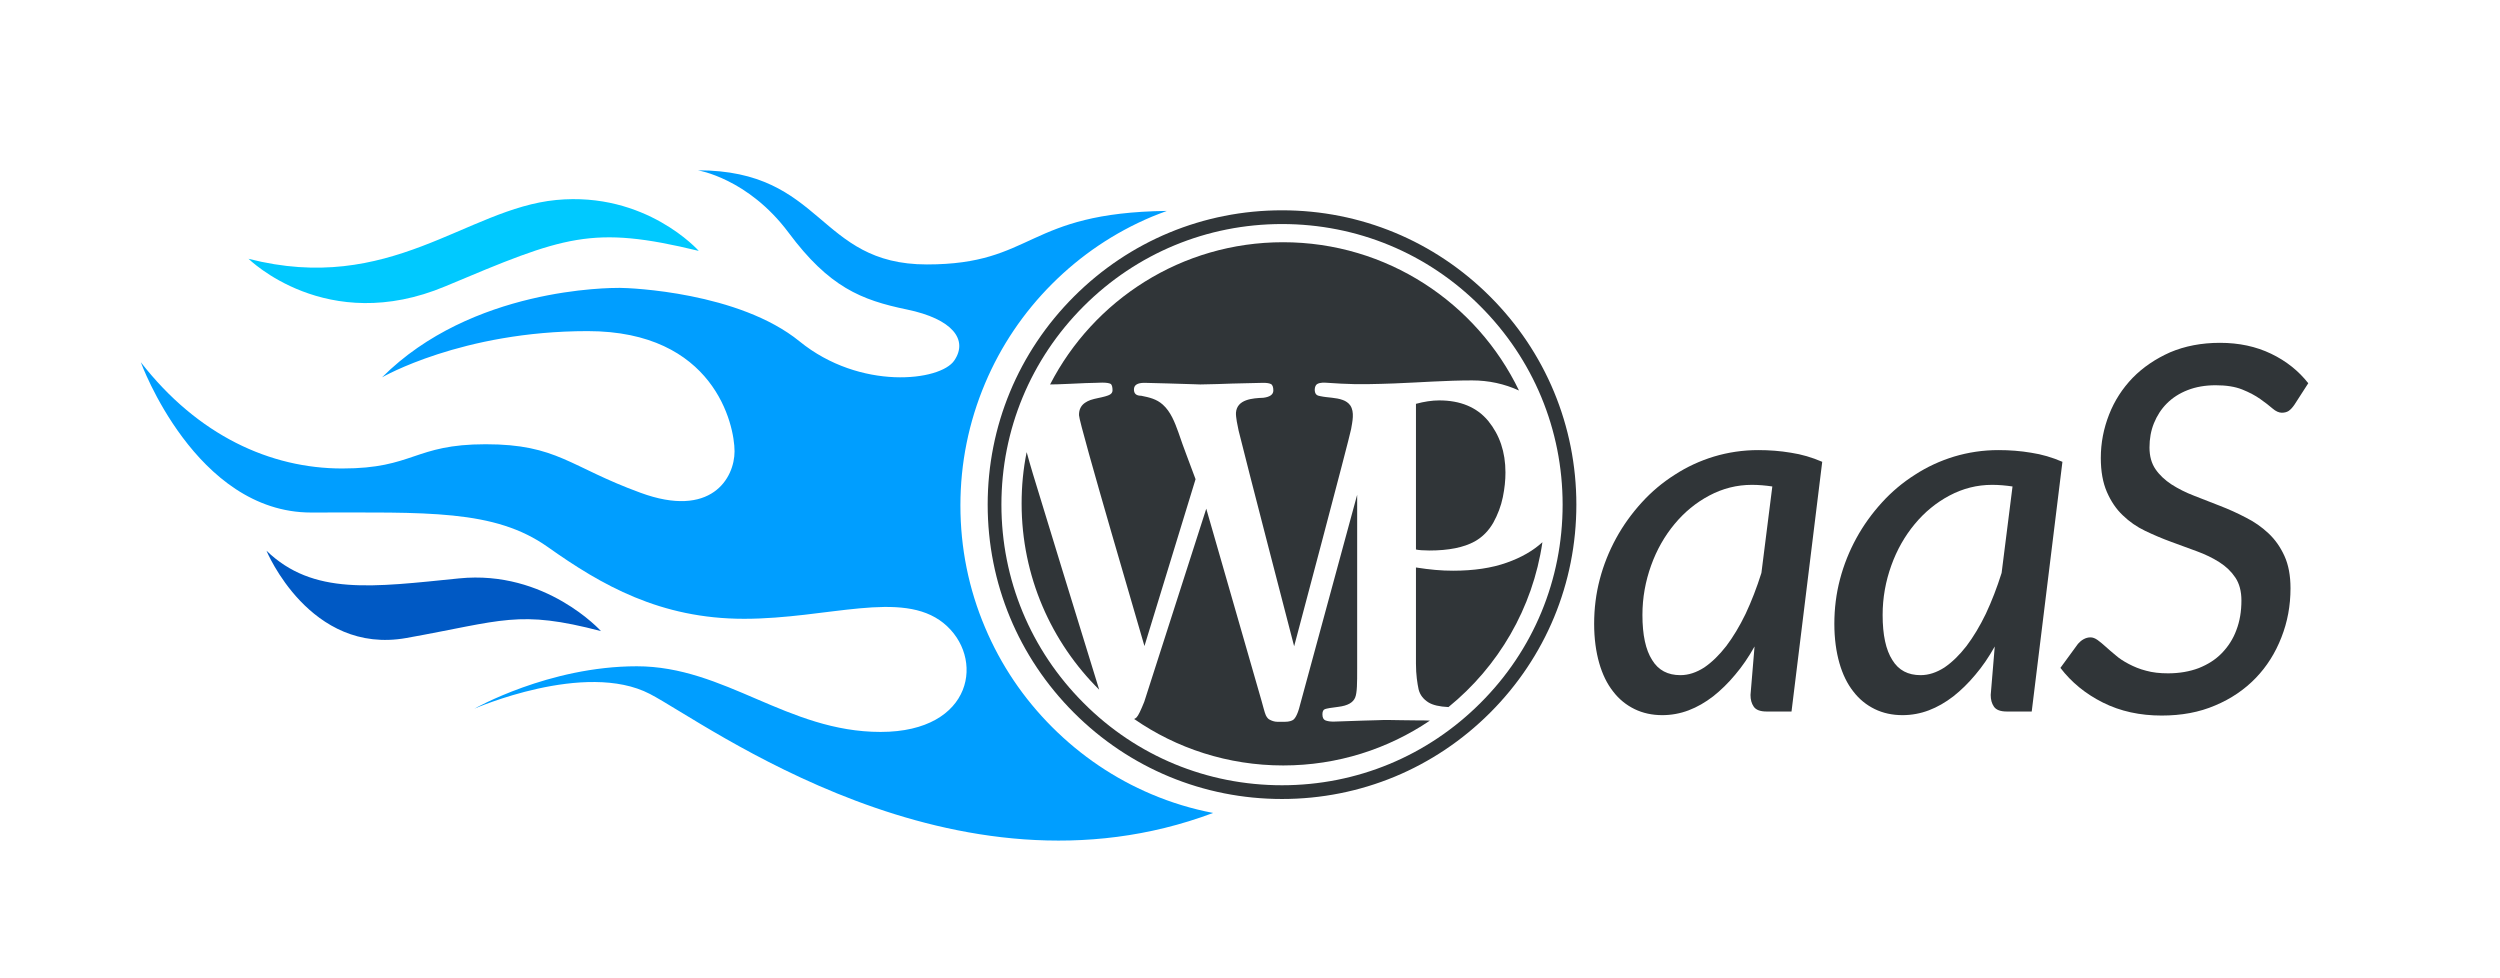
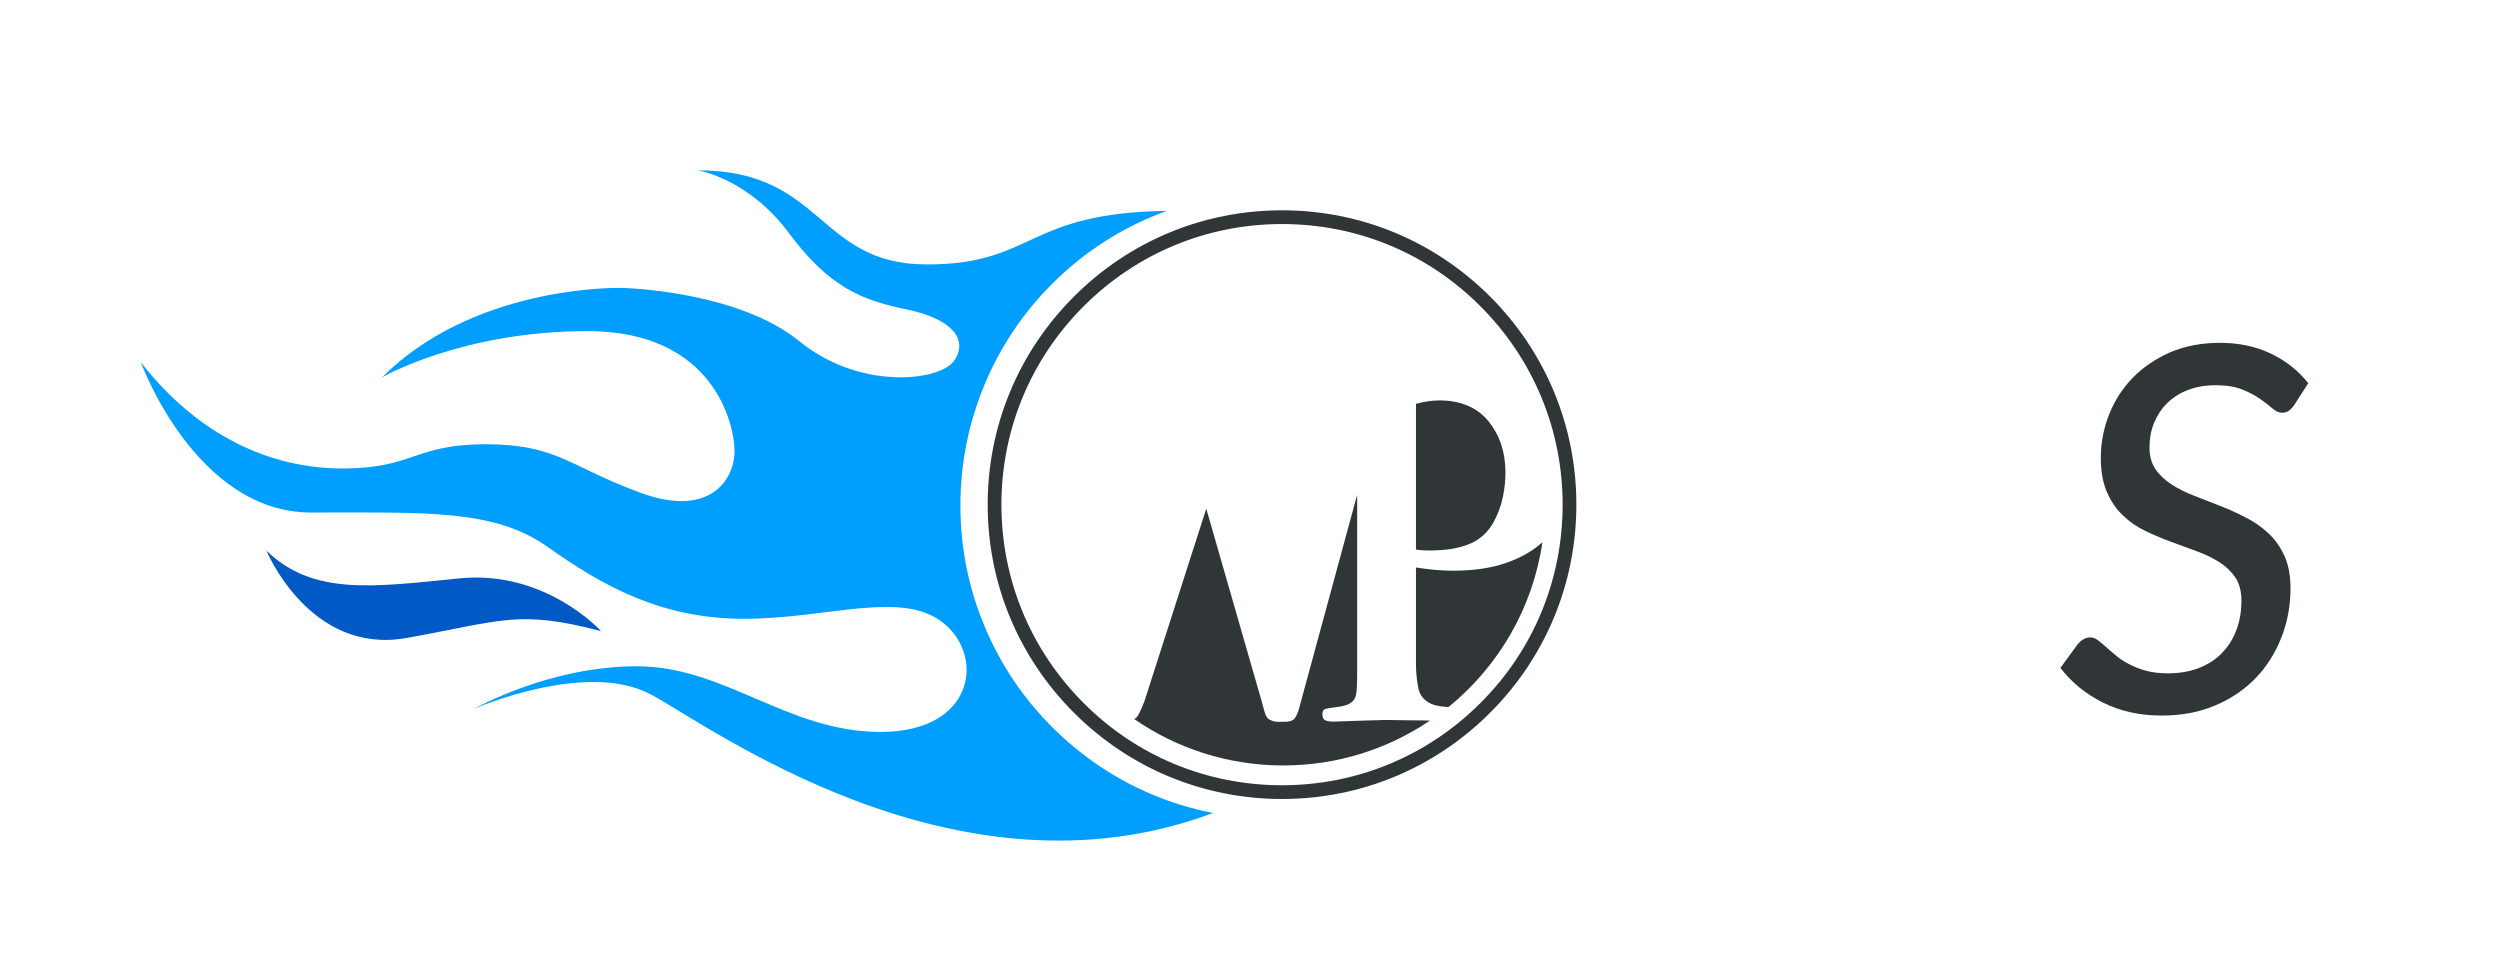
<svg xmlns="http://www.w3.org/2000/svg" version="1.1" id="Layer_1" x="0px" y="0px" viewBox="0 0 1237.5 484.1" style="enable-background:new 0 0 1237.5 484.1;" xml:space="preserve">
  <style type="text/css">
	.st0{fill:#303538;}
	.st1{fill:#009EFF;}
	.st2{fill:#00C9FF;}
	.st3{fill:#0059C4;}
</style>
  <g>
    <g>
-       <path class="st0" d="M886.8,352.2h-12.3c-3.2,0-5.3-0.8-6.4-2.4c-1.1-1.6-1.6-3.5-1.6-5.8l2-24c-2.9,5.2-6.1,9.9-9.6,14    c-3.4,4.1-7.1,7.7-10.9,10.7c-3.9,3-7.9,5.3-12.1,6.9c-4.2,1.6-8.6,2.4-13.1,2.4c-5,0-9.6-1-13.7-3c-4.1-2-7.7-4.9-10.6-8.7    c-3-3.8-5.3-8.5-6.9-14.1c-1.6-5.6-2.5-12.1-2.5-19.4c0-7.5,0.9-14.9,2.8-22.1c1.9-7.2,4.6-13.9,8.1-20.3    c3.5-6.4,7.7-12.2,12.6-17.6c4.9-5.4,10.4-10,16.4-13.8c6-3.9,12.5-6.9,19.4-9c7-2.1,14.3-3.2,21.9-3.2c5.5,0,10.9,0.4,16.2,1.3    c5.3,0.8,10.4,2.3,15.5,4.5L886.8,352.2z M831.8,334.2c4,0,7.9-1.3,11.8-3.8c3.8-2.6,7.4-6.1,10.9-10.6c3.4-4.5,6.6-9.8,9.6-16    c2.9-6.2,5.5-12.9,7.8-20.2l5.4-42.8c-3.4-0.5-6.8-0.8-10.1-0.8c-7.5,0-14.5,1.8-21.1,5.3c-6.6,3.5-12.3,8.2-17.2,14.1    c-4.9,5.9-8.8,12.7-11.6,20.5c-2.8,7.8-4.3,15.9-4.3,24.5c0,9.9,1.6,17.3,4.8,22.3C820.9,331.8,825.6,334.2,831.8,334.2z" />
-       <path class="st0" d="M1005.7,352.2h-12.3c-3.2,0-5.3-0.8-6.4-2.4c-1.1-1.6-1.6-3.5-1.6-5.8l2-24c-2.9,5.2-6.1,9.9-9.6,14    c-3.4,4.1-7.1,7.7-10.9,10.7c-3.9,3-7.9,5.3-12.1,6.9c-4.2,1.6-8.6,2.4-13.1,2.4c-5,0-9.6-1-13.7-3c-4.1-2-7.7-4.9-10.6-8.7    c-3-3.8-5.3-8.5-6.9-14.1c-1.6-5.6-2.5-12.1-2.5-19.4c0-7.5,0.9-14.9,2.8-22.1c1.9-7.2,4.6-13.9,8.1-20.3    c3.5-6.4,7.7-12.2,12.6-17.6c4.9-5.4,10.4-10,16.4-13.8c6-3.9,12.5-6.9,19.4-9c7-2.1,14.3-3.2,21.9-3.2c5.5,0,10.9,0.4,16.2,1.3    c5.3,0.8,10.4,2.3,15.5,4.5L1005.7,352.2z M950.7,334.2c4,0,7.9-1.3,11.8-3.8c3.8-2.6,7.4-6.1,10.9-10.6c3.4-4.5,6.6-9.8,9.6-16    c2.9-6.2,5.5-12.9,7.8-20.2l5.4-42.8c-3.4-0.5-6.8-0.8-10.1-0.8c-7.5,0-14.5,1.8-21.1,5.3c-6.6,3.5-12.3,8.2-17.2,14.1    c-4.9,5.9-8.8,12.7-11.6,20.5c-2.8,7.8-4.3,15.9-4.3,24.5c0,9.9,1.6,17.3,4.8,22.3C939.8,331.8,944.5,334.2,950.7,334.2z" />
      <path class="st0" d="M1135.7,200.4c-0.9,1.3-1.8,2.3-2.8,3c-0.9,0.6-2.1,0.9-3.4,0.9c-1.4,0-3-0.7-4.6-2.1c-1.6-1.4-3.7-3-6.1-4.7    c-2.4-1.7-5.4-3.3-8.9-4.7c-3.5-1.4-7.9-2.1-13.1-2.1s-9.8,0.8-13.9,2.4c-4.1,1.6-7.5,3.8-10.3,6.6c-2.8,2.8-4.9,6.1-6.4,9.8    c-1.5,3.7-2.2,7.7-2.2,12c0,4.3,1,7.9,3,10.8c2,2.9,4.7,5.4,7.9,7.5c3.3,2.1,7,4,11.2,5.6c4.2,1.6,8.5,3.3,12.8,5    c4.4,1.7,8.6,3.6,12.8,5.8c4.2,2.1,7.9,4.7,11.2,7.8c3.3,3.1,5.9,6.8,7.9,11.2c2,4.4,3,9.7,3,16c0,8.6-1.5,16.7-4.5,24.3    c-3,7.7-7.2,14.4-12.7,20.1s-12.2,10.3-20.1,13.6c-7.9,3.4-16.7,5-26.5,5c-10.7,0-20.4-2.1-29-6.4c-8.6-4.3-15.6-10-21.1-17.2    l8.7-11.9c0.8-0.9,1.7-1.7,2.8-2.3c1.1-0.6,2.2-0.9,3.4-0.9c1.1,0,2.2,0.4,3.5,1.3c1.2,0.9,2.6,2,4,3.3c1.5,1.3,3.1,2.8,5,4.3    c1.8,1.6,4,3,6.5,4.3c2.5,1.3,5.3,2.5,8.5,3.3c3.2,0.9,6.8,1.3,10.9,1.3c5.6,0,10.7-0.9,15.2-2.6c4.5-1.8,8.3-4.2,11.4-7.4    c3.1-3.2,5.6-7,7.2-11.4c1.7-4.4,2.5-9.3,2.5-14.7c0-4.5-1-8.3-3-11.3c-2-3-4.6-5.5-7.9-7.6c-3.3-2.1-7-3.9-11.1-5.4    c-4.2-1.5-8.4-3.1-12.8-4.7c-4.4-1.6-8.6-3.4-12.8-5.4c-4.2-2-7.9-4.6-11.1-7.7c-3.3-3.1-5.9-7-7.9-11.6c-2-4.6-3-10.2-3-16.8    c0-7.5,1.4-14.6,4.1-21.5c2.7-6.9,6.6-12.9,11.7-18.2c5.1-5.2,11.3-9.4,18.5-12.6c7.3-3.1,15.5-4.7,24.7-4.7    c9.4,0,17.8,1.8,25.3,5.4c7.5,3.6,13.6,8.5,18.4,14.6L1135.7,200.4z" />
    </g>
  </g>
  <path class="st1" d="M520.8,359.9c-14.2-14.2-25.4-30.8-33.2-49.3c-8.1-19.1-12.2-39.4-12.2-60.4c0-20.9,4.1-41.2,12.2-60.4  c7.8-18.5,19-35.1,33.2-49.3c14.2-14.2,30.8-25.4,49.3-33.2c2.5-1,5-2,7.5-2.9c-70.2,0.9-65.4,26.5-118.8,26.5  c-54.3,0-50.9-46.6-113.4-46.6c0,0,24.8,3.9,44.9,30.8c20.1,27,35.9,33.4,58.6,38.1c22.7,4.7,30.4,15,23.5,25.2  c-6.8,10.3-46.6,15-76.6-9.4c-30-24.4-83.9-26.5-89-26.5c-5.1,0-73.3-0.1-117.7,44.3c0,0,39.4-22.9,101.8-22.9  c62.5,0,72.7,46.2,72.7,59.5c0,13.3-11.6,33.4-46.6,20.5c-35.1-12.8-41.1-24-76.6-24s-35.5,12-71,12s-71.5-16.3-99.7-52.6  c0,0,27,74.4,84.3,74.4c57.3,0,90.7-1.7,117.2,17.1c26.5,18.8,55.6,35.5,97.1,35.5s78.1-14.5,98.7,2.1  c20.7,16.7,15.1,53.9-31.1,53.9c-46.2,0-77-32.5-120.7-32.5c-43.6,0-80.4,21-80.4,21s54.8-24,86.9-7.3  c27.8,14.4,150.9,106.9,278.8,58.9c-10.5-2-20.7-5.1-30.6-9.3C551.7,385.4,535.1,374.2,520.8,359.9z" />
-   <path class="st2" d="M220.5,141.7c59-24.8,72.3-30.4,125.4-17.5c0,0-26.1-29.5-70.6-25.2c-44.5,4.3-82.2,47.1-152.3,29.1  C123,128,161.5,166.5,220.5,141.7z" />
  <path class="st3" d="M297.5,312.4c0,0-27.4-30.4-70.2-26.1c-42.8,4.3-72.3,8.6-95.4-13.7c0,0,21.4,51.8,69.3,43.2  C249.2,307.2,256.5,301.7,297.5,312.4z" />
  <g>
    <g>
      <path class="st0" d="M737.6,146.8c-27.5-27.5-64.1-42.7-103-42.7s-75.5,15.2-103,42.7c-27.5,27.5-42.7,64.1-42.7,103    s15.2,75.5,42.7,103c27.5,27.5,64.1,42.7,103,42.7s75.5-15.2,103-42.7s42.7-64.1,42.7-103S765.1,174.3,737.6,146.8z M732.8,348    c-26.2,26.2-61.1,40.7-98.2,40.7s-72-14.4-98.2-40.7c-26.2-26.2-40.7-61.1-40.7-98.2s14.5-72,40.7-98.2    c26.2-26.2,61.1-40.7,98.2-40.7s72,14.4,98.2,40.7c26.2,26.2,40.7,61.1,40.7,98.2S759.1,321.8,732.8,348z" />
      <path class="st0" d="M712.4,198.2c-3.5,0-7.5,0.6-11.5,1.7V272c1,0.3,4,0.5,6.7,0.5c9.4,0,17-1.5,22.4-4.5    c3.9-2.2,6.9-5.3,9.2-9.3c2.2-4,3.8-8.2,4.7-12.6c0.9-4.4,1.3-8.4,1.3-12.2c0-10.2-2.9-18.6-8.5-25.5    C731.1,201.6,722.9,198.2,712.4,198.2z" />
      <path class="st0" d="M745.9,278.5c-7.5,2.7-16.5,4-26.6,4c-5.9,0-11.4-0.5-18.4-1.6v47.6c0,5.6,0.7,9.8,1.3,12.7    c0.7,2.9,2.5,5,4.9,6.5c2.1,1.3,5.4,2.1,9.9,2.3c24.6-20,41.7-48.8,46.5-81.6C758.9,272.6,753,276,745.9,278.5z" />
-       <path class="st0" d="M508.2,223.8c-1.7,8.3-2.5,16.8-2.5,25.5c0,36,14.7,68.6,38.4,92.1c-6.9-22.3-31.2-101.3-32.8-106.8    C510.2,231,509.2,227.4,508.2,223.8z" />
      <path class="st0" d="M693.8,356.5c-1.9,0-4-0.1-6.3-0.1c-2.1,0-4,0-5.6,0.1c-1.7,0-4.1,0.1-7.2,0.2c-3.1,0.1-6,0.2-8.8,0.3    c-2.8,0.1-4.7,0.2-5.8,0.2c-1.6,0-3-0.2-4-0.6c-1-0.4-1.5-1.4-1.5-3c0-1.4,0.4-2.3,1.3-2.6c0.9-0.3,3-0.7,6.5-1.1    c4.9-0.6,7.4-2.2,8.4-4.6c1-2.4,1-7.2,1-14.2v-86.2L643.5,349c-1.3,5.4-2.8,7-3.5,7.4c-0.5,0.3-1.7,0.9-4.1,0.9h-3.5    c-1.7,0-3-0.6-3.8-1c-0.8-0.3-1.5-1.2-2-2.2c-0.6-1.2-1.6-5.4-2.2-7.4l-27.3-94.9l-30.7,95.6c-1.7,4.2-2.9,6.8-3.8,7.7    c-0.3,0.3-0.7,0.6-1.2,0.8c20.9,14.5,46.4,23,73.8,23c26.9,0,51.9-8.2,72.6-22.2c-1.9-0.1-3.8-0.1-5.8-0.1    C698.4,356.6,695.6,356.5,693.8,356.5z" />
-       <path class="st0" d="M542.4,189.5c2.4-0.1,3.5-0.1,3.3-0.1c2.2,0,3.6,0.3,4.2,0.7c0.5,0.5,0.8,1.5,0.8,3.1c0,2-2,2.5-3.6,3    c-2.4,0.7-4.9,1-7.3,1.8c-1.9,0.7-3.8,1.8-4.8,3.6c-0.7,1.2-0.9,2.5-0.9,3.9c0,4.2,31.9,112.3,32.4,114.3l25.3-82.6    c-2.8-7.7-5.9-15.4-8.5-23.2c-1.8-5-3.8-10.2-7.7-13.7c-3.1-2.8-6.7-3.6-10.7-4.4c-2.4,0-3.6-1-3.6-3.1c0-2.2,1.7-3.3,5.2-3.3    c1,0,4.8,0.1,11.5,0.3c6.7,0.2,11.1,0.3,13.2,0.4c2.2,0.1,3.2,0.1,3,0.1c1.2,0,4.1-0.1,8.7-0.2c4.7-0.2,9.3-0.3,13.8-0.4    c4.6-0.1,7.4-0.2,8.6-0.2c1.8,0,3,0.2,3.8,0.6c0.8,0.4,1.2,1.5,1.2,3.2c0,2-1.7,3.2-5,3.6c-5.2,0.2-13,0.7-13.5,7.4    c-0.1,2.3,0.8,6.5,1.3,8.8c3.1,12.9,26.9,104.5,27.5,106.8c0,0,27.4-103,28.2-107.5c0.6-3.6,1.8-8.4-0.4-11.7    c-0.9-1.3-2.3-2.2-3.7-2.7c-3.5-1.3-7.4-1.1-11.1-1.9c-0.7-0.1-1.4-0.3-1.9-0.7c-1.3-1-1.2-4.4,0.3-5.3c1.6-0.9,3.6-0.7,5.3-0.6    c2.2,0.1,4.3,0.3,6.5,0.4c8.8,0.5,17.5,0.2,26.3-0.1c12.9-0.5,25.7-1.5,38.6-1.5c8.2,0,16,1.7,23.2,5    c-20.9-43.4-65.4-73.4-116.8-73.4c-50.2,0-93.8,28.6-115.3,70.4c1.9,0,5-0.1,9.4-0.3C535.7,189.7,540,189.5,542.4,189.5z" />
    </g>
  </g>
</svg>